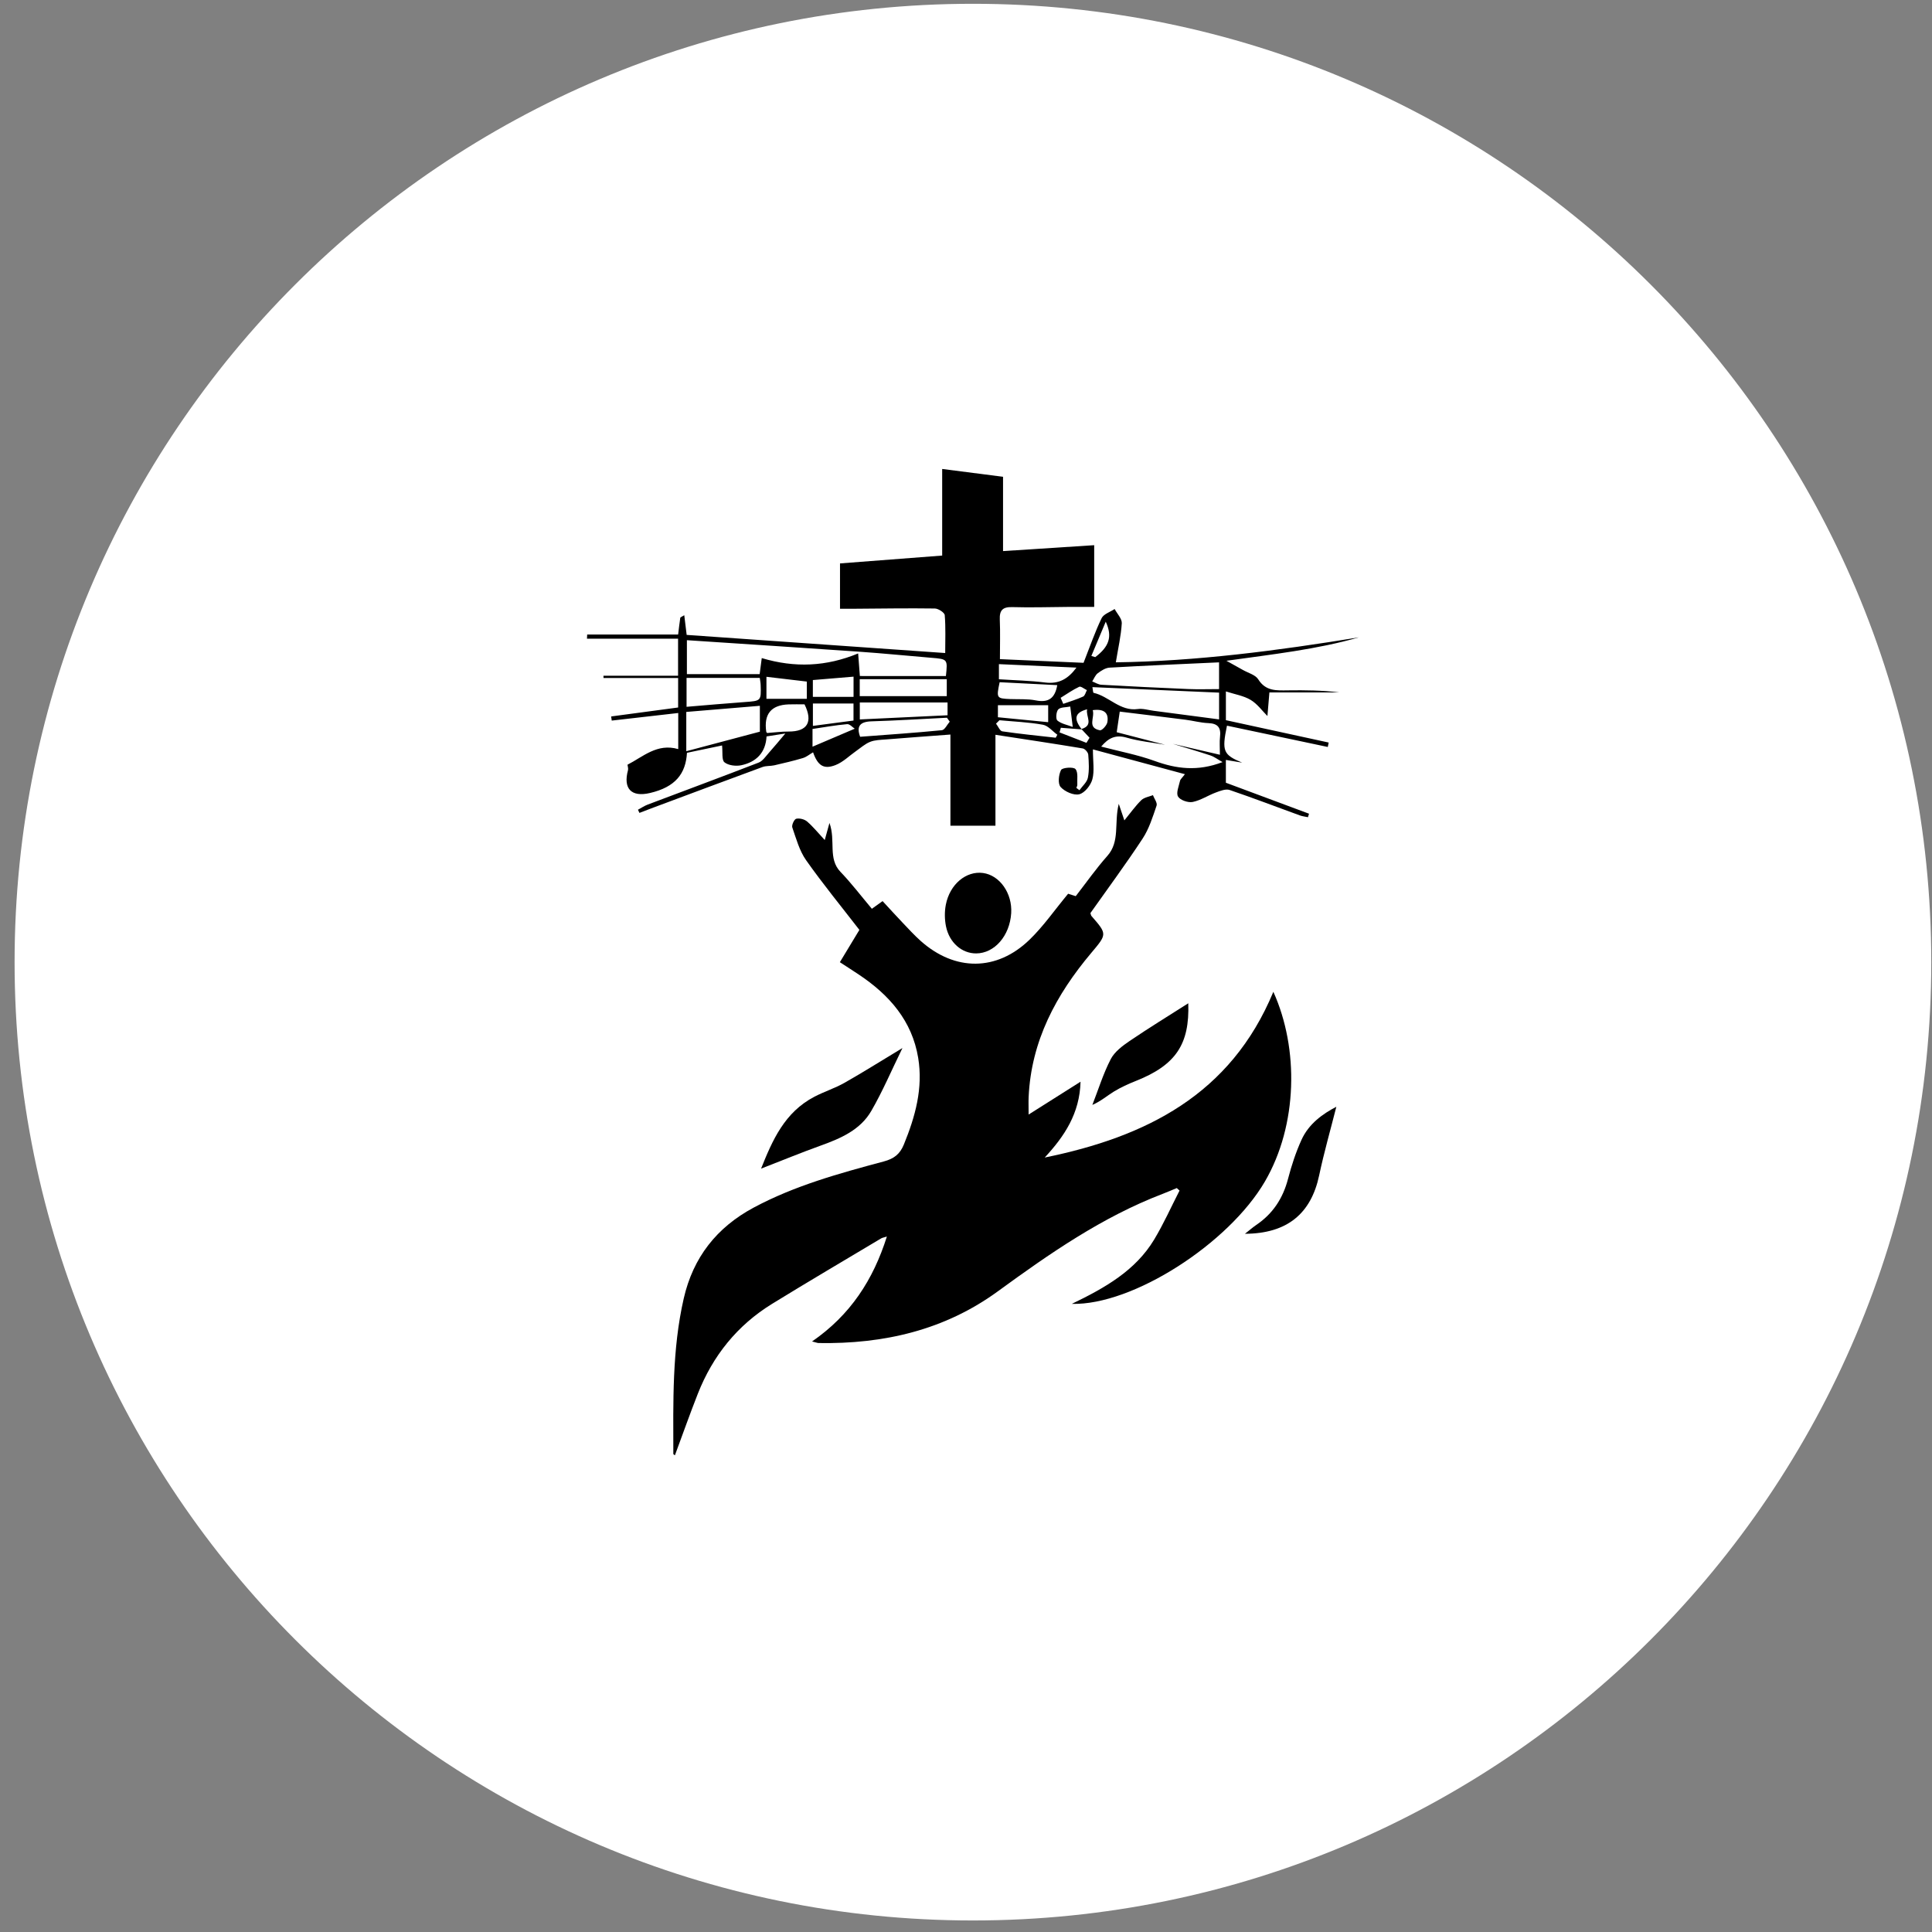
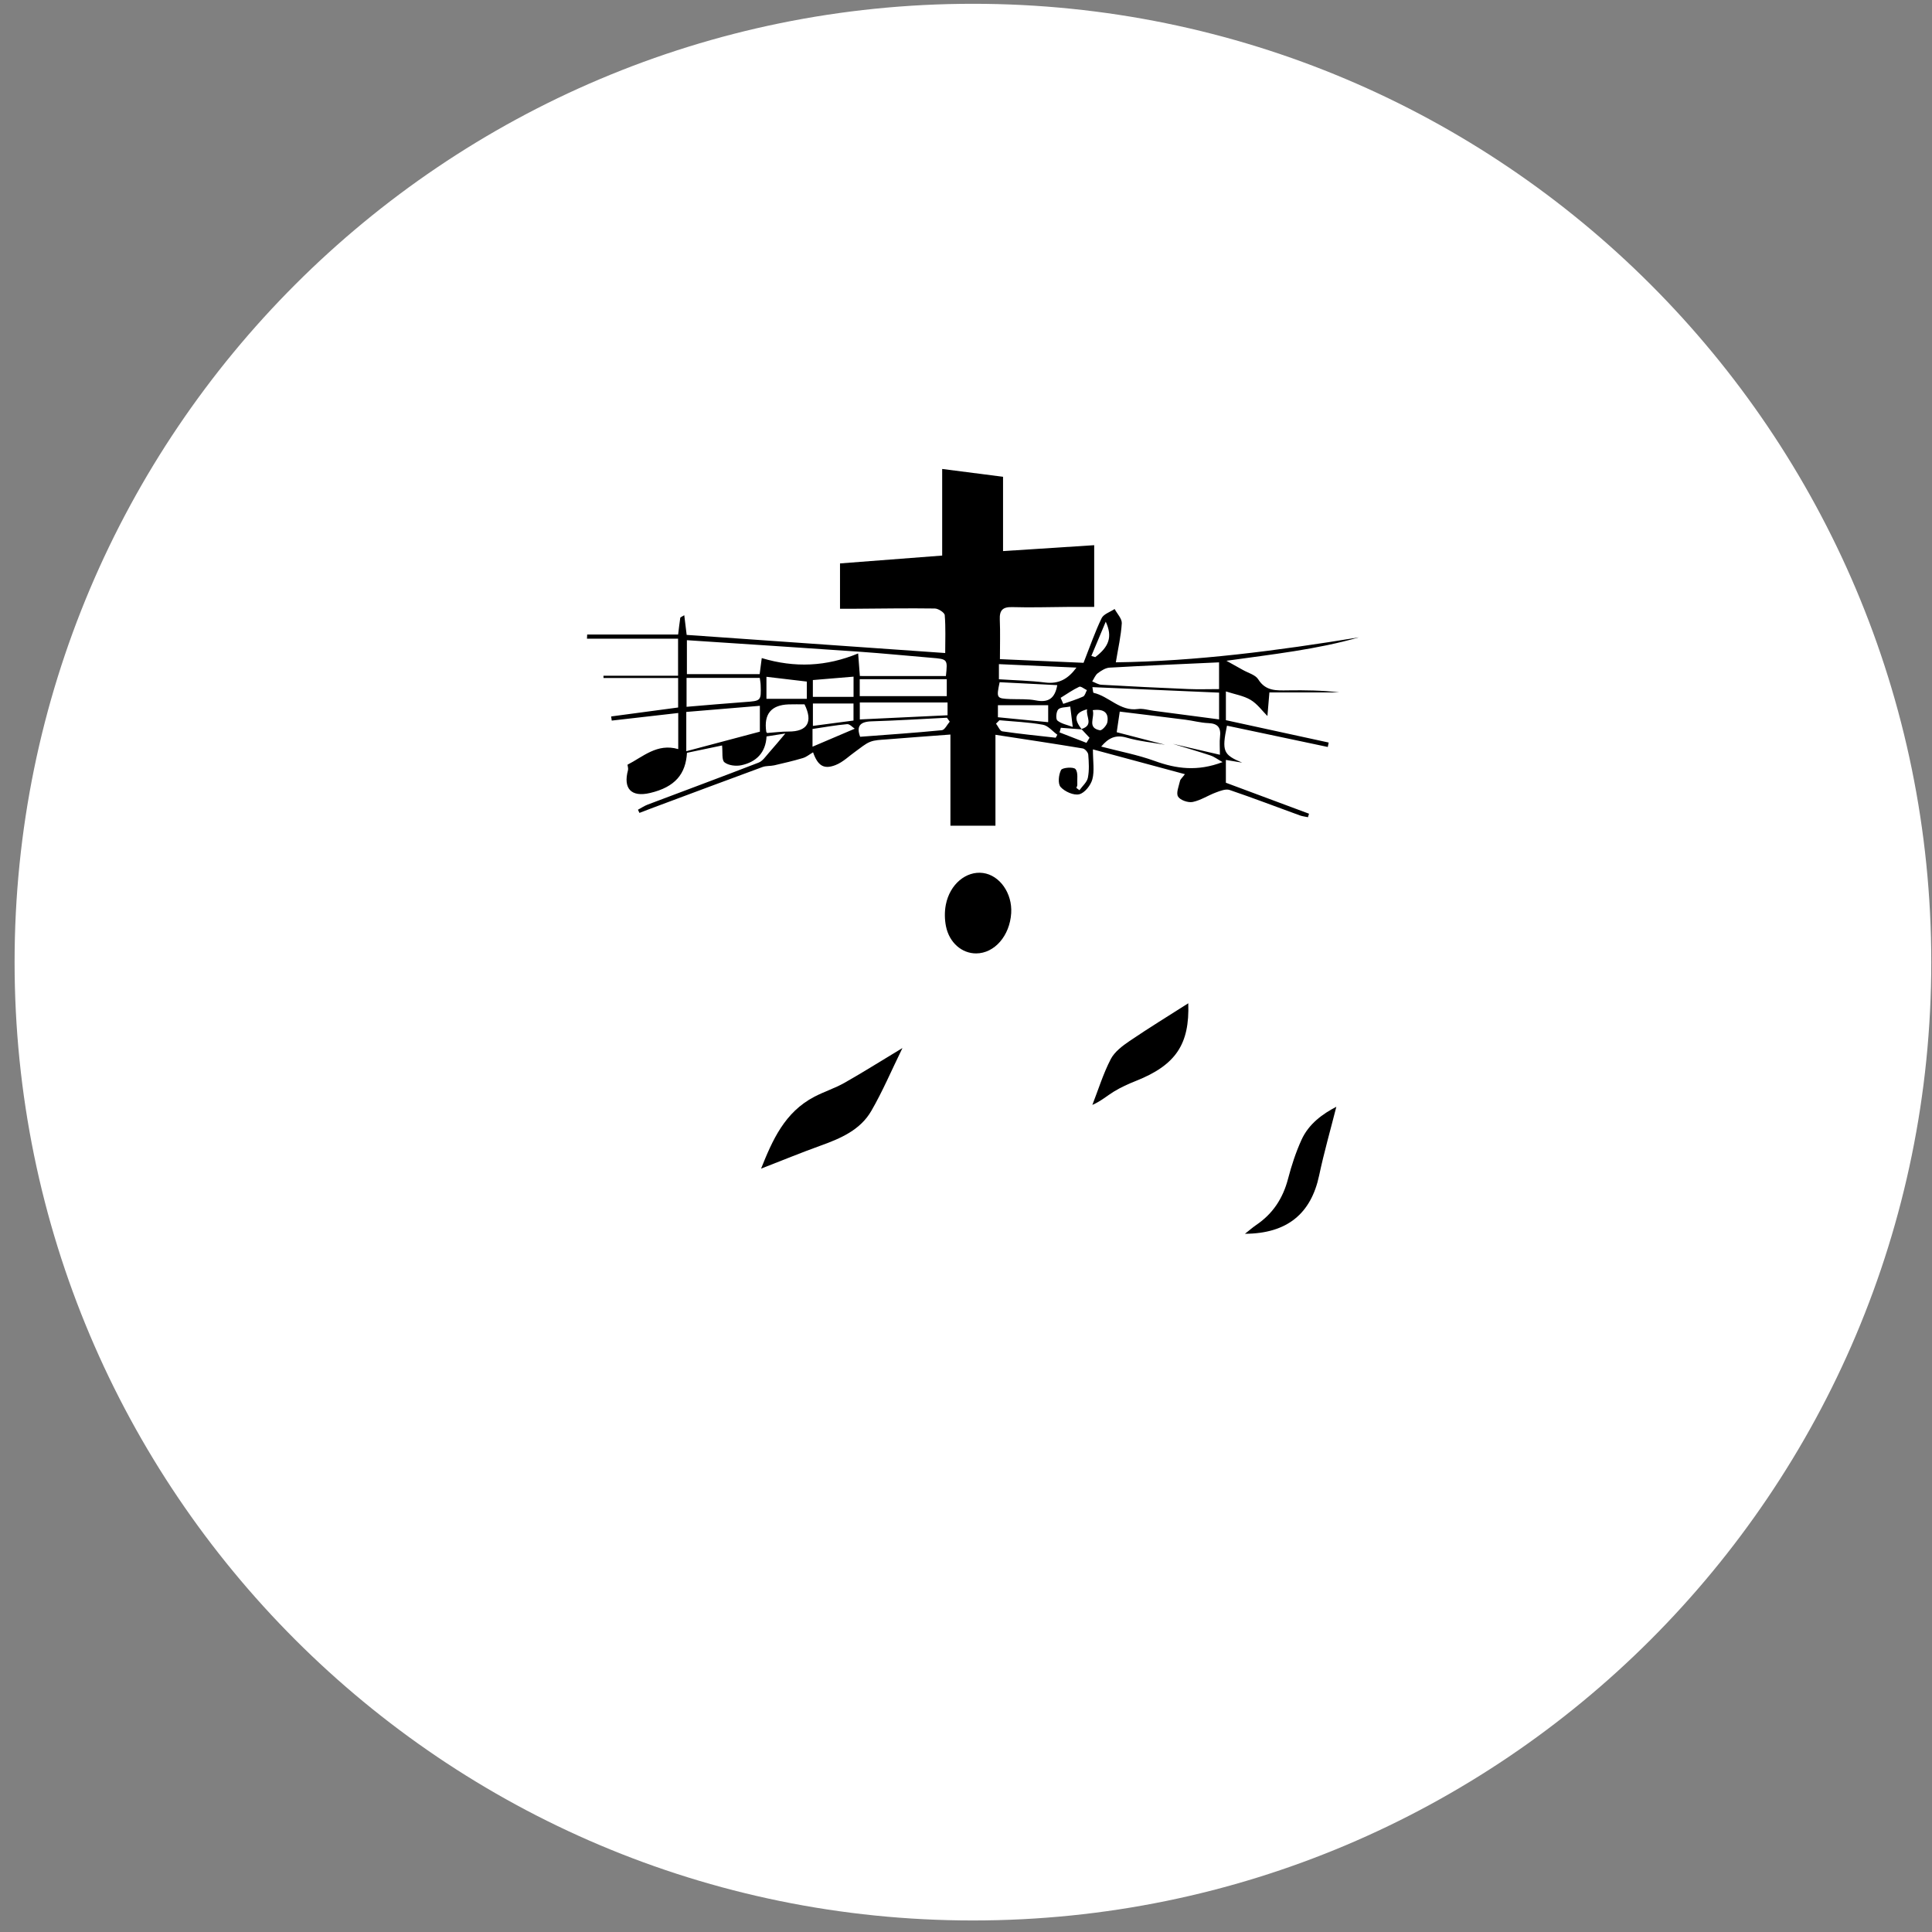
<svg xmlns="http://www.w3.org/2000/svg" width="127" height="127" viewBox="0 0 127 127" fill="none">
  <rect x="0" y="0" width="127" height="127" fill="#808080" stroke="none" />
  <path d="M63.956 126.242C98.748 126.242 126.952 98.037 126.952 63.245C126.952 28.453 98.748 0.249 63.956 0.249C29.164 0.249 0.959 28.453 0.959 63.245C0.959 98.037 29.164 126.242 63.956 126.242Z" fill="white" />
-   <path d="M55.208 63.25C55.652 62.516 56.063 61.835 56.492 61.126C55.318 59.606 54.096 58.116 52.989 56.546C52.549 55.922 52.337 55.129 52.082 54.393C52.029 54.238 52.209 53.851 52.339 53.821C52.558 53.771 52.882 53.853 53.055 54.002C53.454 54.345 53.788 54.762 54.215 55.22C54.321 54.839 54.394 54.572 54.525 54.096C54.95 55.271 54.406 56.436 55.251 57.315C55.972 58.065 56.606 58.9 57.312 59.739C57.557 59.563 57.756 59.42 58.016 59.234C58.469 59.724 58.897 60.195 59.336 60.656C59.724 61.063 60.105 61.481 60.524 61.855C62.772 63.857 65.519 63.861 67.678 61.77C68.594 60.883 69.332 59.812 70.213 58.75C70.299 58.777 70.483 58.835 70.714 58.909C71.398 58.029 72.045 57.104 72.79 56.265C73.638 55.311 73.225 54.12 73.542 52.84C73.694 53.289 73.778 53.538 73.91 53.928C74.314 53.436 74.632 52.983 75.021 52.601C75.207 52.419 75.527 52.374 75.787 52.268C75.875 52.5 76.09 52.776 76.028 52.957C75.775 53.7 75.535 54.478 75.109 55.126C74.012 56.798 72.818 58.409 71.678 60.023C71.711 60.116 71.715 60.177 71.747 60.213C72.787 61.407 72.779 61.4 71.729 62.646C69.417 65.393 67.785 68.437 67.618 72.108C67.603 72.419 67.616 72.732 67.616 73.265C68.823 72.502 69.869 71.841 71.029 71.107C70.975 73.186 69.979 74.684 68.675 76.091C75.325 74.735 80.896 71.97 83.704 65.197C85.39 68.927 85.309 73.951 83.154 77.657C80.78 81.74 74.464 85.815 70.456 85.71C72.65 84.652 74.636 83.521 75.861 81.495C76.487 80.458 76.982 79.343 77.537 78.262C77.477 78.207 77.417 78.152 77.356 78.097C77.047 78.224 76.741 78.359 76.429 78.478C72.45 80 68.999 82.403 65.591 84.887C62.088 87.441 58.088 88.356 53.812 88.285C53.737 88.284 53.663 88.25 53.381 88.18C55.9 86.444 57.399 84.132 58.299 81.285C58.105 81.346 58.004 81.358 57.923 81.406C55.53 82.836 53.124 84.249 50.749 85.711C48.458 87.123 46.853 89.126 45.872 91.617C45.346 92.954 44.868 94.309 44.365 95.664C44.324 95.629 44.261 95.601 44.261 95.572C44.257 92.15 44.174 88.724 44.946 85.352C45.563 82.659 47.107 80.687 49.546 79.38C52.243 77.935 55.17 77.131 58.099 76.347C58.764 76.169 59.155 75.869 59.413 75.24C60.164 73.405 60.687 71.533 60.357 69.538C59.955 67.102 58.46 65.404 56.469 64.073C56.073 63.808 55.671 63.552 55.208 63.25Z" fill="black" />
  <path d="M71.843 49.261C71.843 50.061 71.953 50.677 71.807 51.224C71.701 51.619 71.303 52.124 70.945 52.211C70.583 52.3 69.994 52.038 69.721 51.735C69.528 51.521 69.586 50.928 69.749 50.615C69.831 50.456 70.561 50.398 70.695 50.554C70.885 50.774 70.796 51.233 70.817 51.59C70.82 51.656 70.776 51.724 70.754 51.791C70.822 51.843 70.889 51.894 70.957 51.945C71.15 51.672 71.453 51.421 71.512 51.122C71.609 50.632 71.576 50.109 71.536 49.605C71.524 49.456 71.32 49.223 71.175 49.199C69.33 48.891 67.481 48.615 65.436 48.301V54.279H62.476V48.285C60.938 48.401 59.584 48.498 58.231 48.608C57.884 48.636 57.515 48.64 57.2 48.765C56.867 48.896 56.584 49.155 56.283 49.364C55.831 49.679 55.421 50.099 54.922 50.292C54.151 50.592 53.758 50.333 53.447 49.453C53.214 49.588 53.011 49.761 52.777 49.831C52.16 50.015 51.53 50.162 50.902 50.307C50.647 50.365 50.365 50.332 50.124 50.42C47.682 51.317 45.247 52.23 42.81 53.139C42.55 53.236 42.292 53.337 42.034 53.436C42.001 53.367 41.968 53.297 41.936 53.228C42.149 53.114 42.352 52.975 42.576 52.89C45.007 51.97 47.446 51.069 49.87 50.129C50.136 50.026 50.332 49.721 50.539 49.489C50.901 49.083 51.247 48.661 51.624 48.217C51.26 48.274 50.845 48.338 50.389 48.409C50.332 49.482 49.709 50.093 48.73 50.303C48.379 50.379 47.882 50.319 47.623 50.11C47.431 49.955 47.515 49.46 47.465 49.003C46.768 49.149 45.956 49.319 45.158 49.486C45.077 50.87 44.389 51.737 42.732 52.127C41.491 52.42 40.955 51.835 41.28 50.633C41.313 50.511 41.257 50.366 41.247 50.269C42.262 49.753 43.195 48.837 44.584 49.242V46.869C43.096 47.039 41.654 47.204 40.213 47.368C40.2 47.277 40.187 47.187 40.174 47.096C41.623 46.902 43.071 46.708 44.577 46.507V44.57H39.671C39.67 44.52 39.669 44.47 39.669 44.42H44.573V41.983H38.585C38.589 41.892 38.594 41.8 38.598 41.709H44.577C44.623 41.337 44.665 40.972 44.718 40.609C44.723 40.576 44.801 40.554 44.98 40.442C45.035 40.895 45.083 41.285 45.138 41.735C50.767 42.13 56.428 42.527 62.133 42.927C62.133 42.073 62.171 41.25 62.102 40.437C62.088 40.267 61.681 40.003 61.452 40C59.706 39.975 57.959 40.004 56.213 40.016C55.919 40.018 55.627 40.016 55.218 40.016V37.036C57.41 36.867 59.669 36.694 61.934 36.52V30.827C63.289 31.001 64.606 31.171 65.935 31.341V36.226C67.946 36.096 69.911 35.969 71.927 35.838V39.894C71.356 39.894 70.805 39.891 70.252 39.895C69.016 39.902 67.779 39.946 66.544 39.908C65.896 39.889 65.695 40.127 65.722 40.739C65.757 41.562 65.73 42.387 65.73 43.329C67.636 43.412 69.525 43.495 71.227 43.57C71.656 42.483 71.981 41.534 72.414 40.637C72.547 40.363 72.977 40.231 73.27 40.033C73.437 40.347 73.758 40.67 73.74 40.974C73.691 41.801 73.499 42.62 73.349 43.538C78.622 43.47 83.978 42.771 89.327 41.897C86.556 42.693 83.696 43.004 80.619 43.436C81.113 43.711 81.407 43.871 81.699 44.038C82.047 44.237 82.525 44.358 82.712 44.658C83.203 45.444 83.914 45.389 84.661 45.38C85.786 45.365 86.912 45.376 88.04 45.517H83.444C83.392 46.137 83.349 46.658 83.314 47.068C82.969 46.724 82.649 46.269 82.211 46.008C81.75 45.733 81.177 45.643 80.584 45.451V47.341C82.83 47.83 85.086 48.321 87.341 48.811C87.322 48.908 87.302 49.005 87.282 49.102C85.074 48.635 82.864 48.169 80.655 47.702C80.307 49.387 80.409 49.613 81.653 50.132C81.32 50.076 80.987 50.021 80.583 49.954V51.453C82.371 52.119 84.21 52.804 86.048 53.489C86.025 53.566 86.002 53.642 85.979 53.719C85.8 53.68 85.613 53.662 85.443 53.6C83.905 53.041 82.377 52.454 80.828 51.929C80.574 51.843 80.214 51.987 79.928 52.093C79.41 52.285 78.928 52.612 78.398 52.718C78.099 52.777 77.58 52.599 77.439 52.362C77.298 52.127 77.49 51.681 77.567 51.335C77.593 51.219 77.716 51.124 77.89 50.891C75.865 50.345 73.912 49.819 71.843 49.261ZM71.112 47.947C70.653 47.911 70.194 47.875 69.734 47.84L69.649 48.144C70.239 48.373 70.829 48.602 71.418 48.831C71.485 48.719 71.553 48.608 71.621 48.496C71.443 48.306 71.266 48.116 71.086 47.923C71.93 47.671 71.352 47.086 71.463 46.624C70.645 46.845 70.56 47.247 71.112 47.947ZM77.099 48.897C78.098 49.129 79.097 49.361 80.191 49.614C80.191 49.125 80.157 48.779 80.198 48.441C80.27 47.845 80.068 47.559 79.433 47.534C78.93 47.515 78.431 47.375 77.928 47.311C76.482 47.126 75.034 46.953 73.607 46.777C73.527 47.316 73.464 47.748 73.407 48.132C74.487 48.412 75.535 48.684 76.585 48.956C75.741 48.807 74.877 48.726 74.058 48.488C73.32 48.273 72.855 48.524 72.387 49.076C73.596 49.394 74.784 49.615 75.906 50.023C77.323 50.537 78.71 50.726 80.365 50.097C80.03 49.91 79.816 49.742 79.572 49.661C78.753 49.39 77.924 49.149 77.099 48.897ZM45.153 42.083V44.314H49.936C49.986 43.931 50.029 43.604 50.074 43.259C52.247 43.911 54.318 43.819 56.41 42.954C56.45 43.472 56.483 43.907 56.523 44.438C58.444 44.438 60.311 44.438 62.179 44.44C62.297 43.324 62.296 43.329 61.216 43.239C59.638 43.108 58.061 42.949 56.48 42.839C52.73 42.577 48.98 42.337 45.153 42.083ZM80.135 45.298V43.54C77.7 43.652 75.318 43.752 72.939 43.887C72.671 43.902 72.389 44.084 72.163 44.254C71.999 44.378 71.916 44.61 71.797 44.794C71.998 44.87 72.197 45.002 72.402 45.013C74.304 45.12 76.207 45.214 78.11 45.294C78.772 45.321 79.436 45.298 80.135 45.298ZM71.81 45.169C71.846 45.359 71.848 45.534 71.886 45.543C72.902 45.769 73.624 46.772 74.797 46.608C75.13 46.561 75.486 46.678 75.831 46.723C77.254 46.909 78.677 47.097 80.137 47.289V45.53C77.344 45.409 74.605 45.29 71.81 45.169ZM45.113 49.381C46.789 48.936 48.366 48.517 49.95 48.096V46.396C48.302 46.533 46.719 46.665 45.113 46.799V49.381ZM45.131 44.561V46.462C46.435 46.354 47.684 46.241 48.935 46.151C50.033 46.072 50.036 46.084 50.001 45.02C49.996 44.869 49.963 44.719 49.943 44.561L45.131 44.561ZM62.236 44.645H56.514V45.76H62.236V44.645ZM62.287 46.178H56.519V47.292C58.467 47.2 60.359 47.109 62.287 47.018V46.178ZM62.431 47.439C62.37 47.353 62.309 47.266 62.248 47.18C60.595 47.262 58.942 47.367 57.288 47.417C56.505 47.441 56.292 47.76 56.541 48.432C58.347 48.295 60.133 48.175 61.914 48C62.103 47.981 62.26 47.634 62.431 47.439ZM50.426 48.184C50.888 48.151 51.363 48.086 51.836 48.088C53.077 48.094 53.456 47.457 52.886 46.301C52.535 46.301 52.187 46.29 51.839 46.303C50.688 46.344 50.199 46.945 50.37 48.105C50.373 48.127 50.398 48.146 50.426 48.184ZM65.664 43.657V44.652C66.702 44.72 67.713 44.74 68.71 44.865C69.605 44.976 70.214 44.627 70.761 43.885C69.048 43.809 67.406 43.735 65.664 43.657ZM69.499 45.037C68.195 44.971 66.945 44.907 65.712 44.845C65.49 45.891 65.507 45.914 66.396 45.952C66.96 45.976 67.537 45.931 68.084 46.04C68.911 46.205 69.346 45.914 69.499 45.037ZM56.105 46.245H53.436V47.717C54.355 47.596 55.217 47.482 56.105 47.365V46.245ZM53.036 44.803C52.096 44.692 51.256 44.592 50.382 44.489V45.936H53.036V44.803ZM56.108 44.48C55.157 44.559 54.3 44.631 53.433 44.703V45.808H56.108V44.48ZM65.598 47.148C66.715 47.258 67.805 47.364 68.902 47.472V46.358H65.598V47.148ZM65.698 47.345C65.623 47.419 65.549 47.494 65.474 47.569C65.611 47.745 65.728 48.052 65.887 48.075C67.052 48.247 68.226 48.361 69.397 48.494C69.432 48.428 69.468 48.363 69.504 48.298C69.188 48.069 68.897 47.701 68.55 47.639C67.612 47.471 66.651 47.434 65.698 47.345ZM56.187 47.901C56.046 47.812 55.856 47.587 55.687 47.602C54.929 47.669 54.177 47.805 53.411 47.918V49.084C54.278 48.715 55.127 48.353 56.187 47.901ZM71.74 43.119C71.826 43.145 71.91 43.171 71.996 43.197C72.896 42.515 73.146 41.862 72.686 40.867C72.371 41.618 72.055 42.368 71.74 43.119ZM71.831 46.682C71.984 47.172 71.436 47.84 72.304 48.006C72.434 48.031 72.754 47.686 72.791 47.479C72.898 46.869 72.583 46.579 71.831 46.682ZM69.721 45.871C69.778 46.003 69.835 46.136 69.893 46.268C70.33 46.113 70.778 45.98 71.199 45.788C71.321 45.733 71.366 45.511 71.447 45.366C71.275 45.286 71.051 45.094 70.941 45.146C70.515 45.346 70.124 45.623 69.721 45.871ZM70.353 46.444C70.057 46.505 69.707 46.478 69.562 46.636C69.425 46.787 69.389 47.266 69.507 47.364C69.766 47.58 70.151 47.647 70.517 47.786C70.457 47.292 70.416 46.955 70.353 46.444Z" fill="black" />
  <path d="M59.322 68.893C58.594 70.381 58.014 71.751 57.273 73.029C56.554 74.271 55.276 74.828 53.965 75.299C52.663 75.768 51.383 76.295 50.029 76.82C50.772 74.962 51.573 73.113 53.539 72.091C54.179 71.758 54.88 71.536 55.507 71.182C56.708 70.502 57.877 69.764 59.322 68.893Z" fill="black" />
  <path d="M64.169 62.673C63.233 62.677 62.403 61.972 62.184 60.892C62.092 60.434 62.085 59.929 62.174 59.472C62.437 58.122 63.512 57.238 64.618 57.386C65.719 57.534 66.553 58.722 66.471 60.027C66.377 61.516 65.375 62.667 64.169 62.673Z" fill="black" />
  <path d="M78.111 65.951C78.205 68.635 77.299 70.011 74.665 71.056C74.17 71.252 73.678 71.476 73.225 71.752C72.776 72.026 72.378 72.382 71.806 72.632C72.199 71.625 72.519 70.581 73.013 69.626C73.263 69.141 73.781 68.752 74.254 68.43C75.524 67.568 76.835 66.765 78.111 65.951Z" fill="black" />
  <path d="M87.844 72.754C87.471 74.232 87.038 75.736 86.715 77.262C86.184 79.772 84.618 81.091 81.836 81.103C82.159 80.85 82.358 80.673 82.576 80.525C83.671 79.786 84.333 78.773 84.667 77.498C84.895 76.624 85.179 75.753 85.552 74.931C86.034 73.867 86.957 73.213 87.844 72.754Z" fill="black" />
</svg>